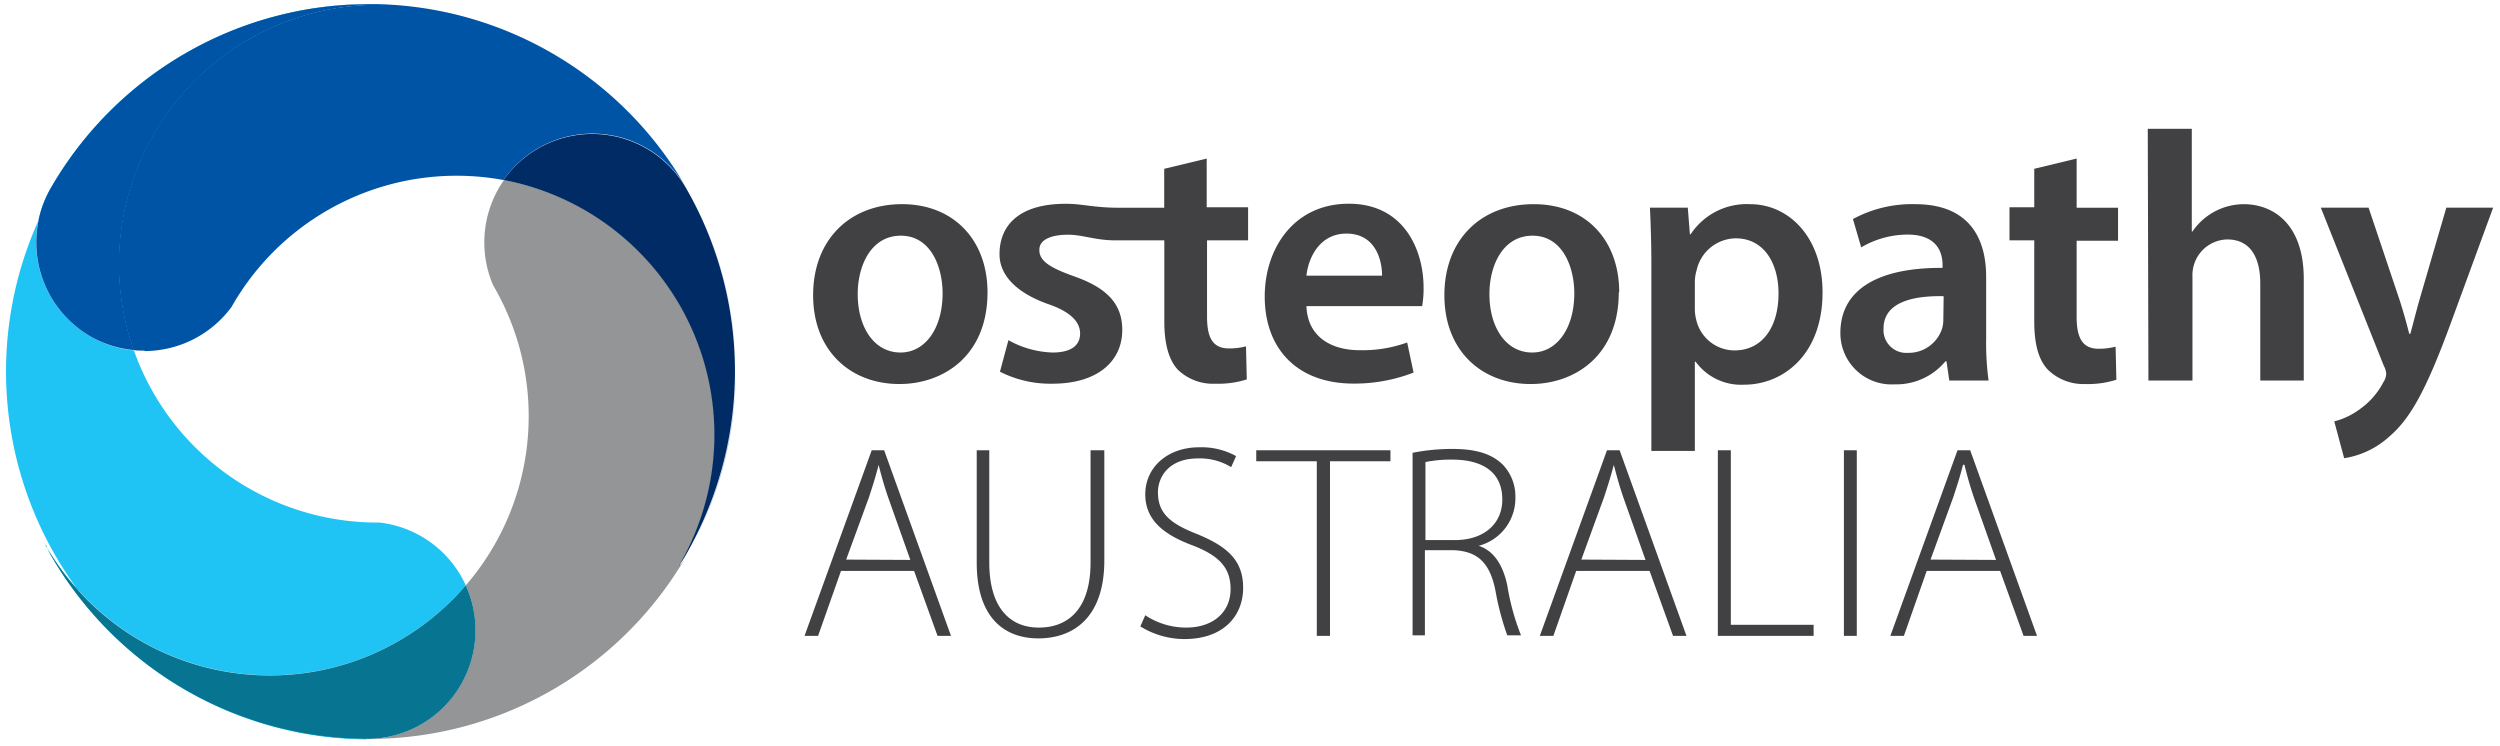
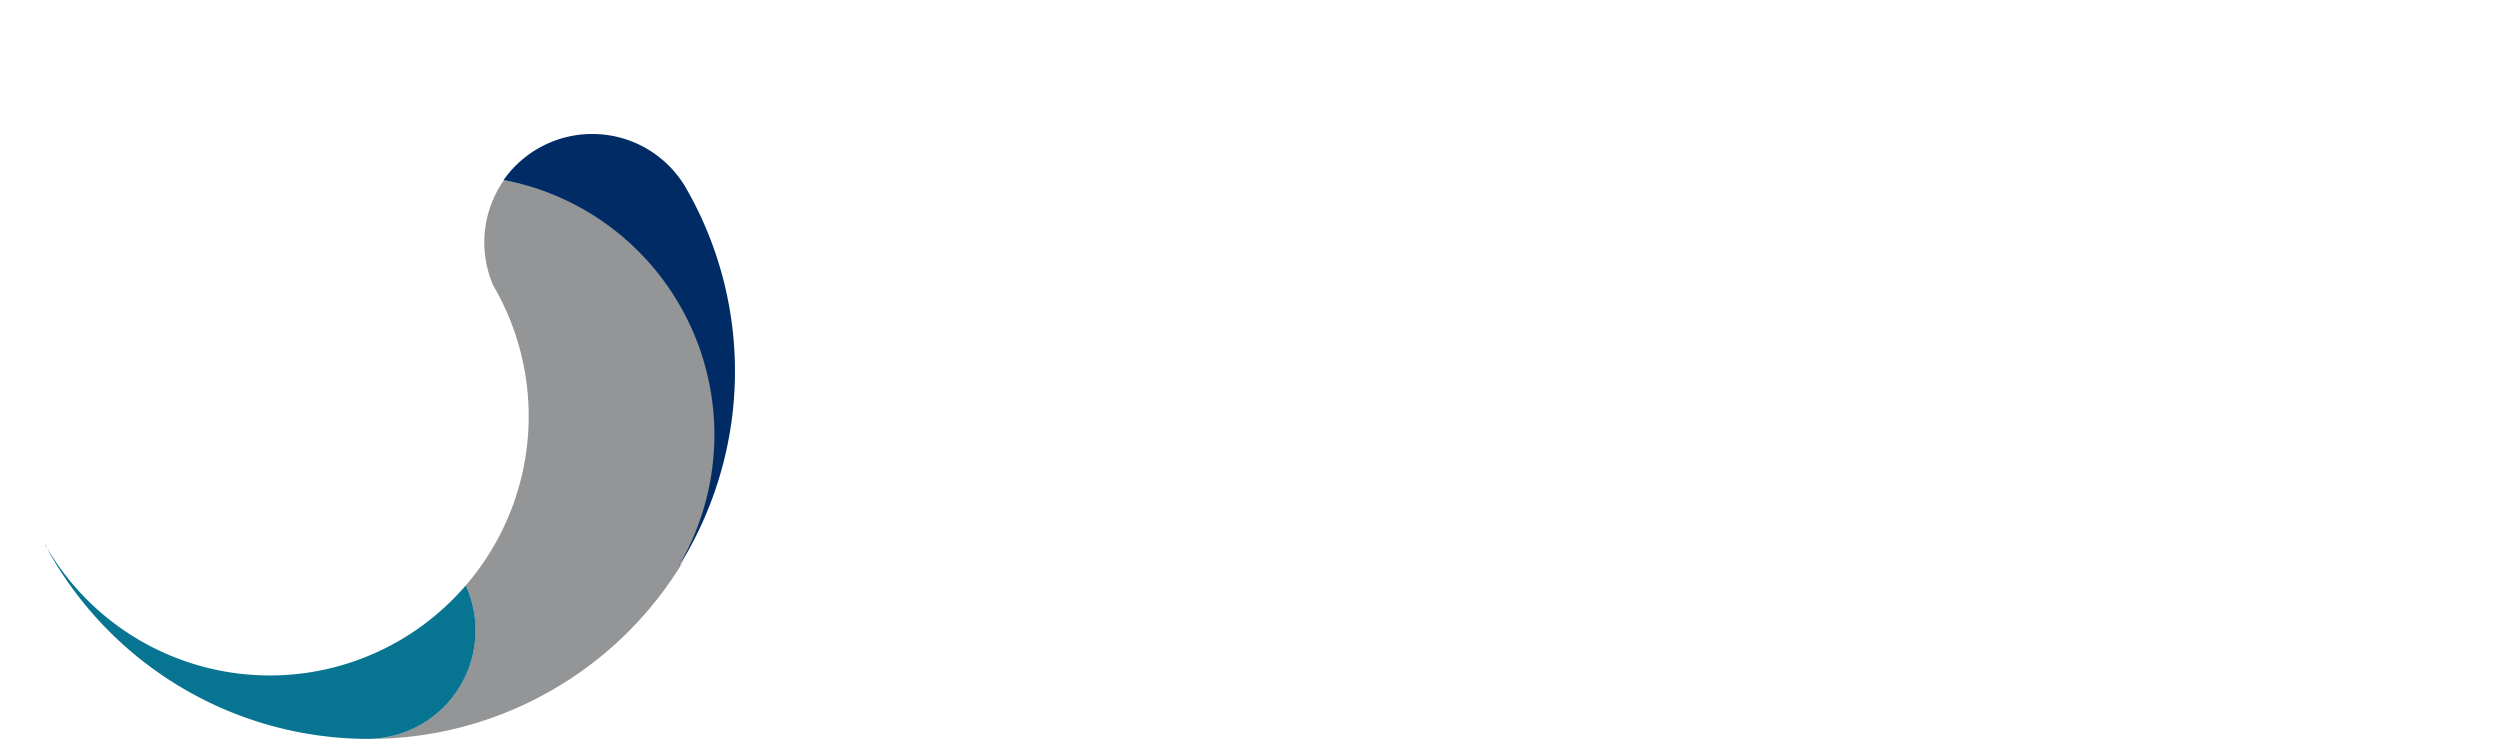
<svg xmlns="http://www.w3.org/2000/svg" width="228" height="68" fill="none">
-   <path d="M76.698 52.07l-2.089 5.92h-1.235L79.5 41.064h1.134l6.095 16.926h-1.225l-2.139-5.92h-6.666zm6.325-1.005l-2.008-5.659a34.017 34.017 0 01-.884-3.015c-.25 1.005-.522 1.86-.873 2.935l-2.088 5.709 5.853.03zm7.199-10.001v10.222c0 4.292 2.008 5.95 4.518 5.95 2.781 0 4.719-1.81 4.719-5.95V41.064h1.255v10.051c0 5.196-2.811 7.106-6.024 7.106-2.952 0-5.613-1.739-5.613-6.905V41.064h1.145zm14.227 15.046a6.722 6.722 0 003.715 1.126c2.51 0 4.066-1.427 4.066-3.517 0-1.91-1.004-3.016-3.414-3.96-2.73-1.006-4.367-2.362-4.367-4.674 0-2.493 2.058-4.292 4.92-4.292a6.498 6.498 0 013.363.804l-.452 1.005a5.467 5.467 0 00-3.012-.794c-2.741 0-3.664 1.759-3.664 3.086 0 1.88 1.074 2.834 3.514 3.789 2.781 1.136 4.257 2.392 4.257 4.925s-1.757 4.674-5.362 4.674a7.636 7.636 0 01-4.016-1.156l.452-1.015zm15.643-14.04h-5.522v-1.006h12.239v1.005h-5.512v15.92h-1.205V42.07zm8.735-.775a18.5 18.5 0 013.644-.352c2.199 0 3.585.473 4.559 1.408a4.19 4.19 0 011.174 3.015 4.483 4.483 0 01-3.353 4.412c1.355.433 2.209 1.709 2.61 3.589.248 1.566.669 3.1 1.255 4.573h-1.255a24.95 24.95 0 01-1.084-4.121c-.502-2.433-1.556-3.538-3.785-3.639h-2.641v7.76h-1.124V41.295zm1.174 7.96h2.691c2.611 0 4.318-1.457 4.318-3.698 0-2.583-1.908-3.639-4.569-3.639a11.568 11.568 0 00-2.44.221v7.117zm13.746 2.815l-2.079 5.92h-1.235l6.125-16.926h1.154l6.095 16.926h-1.225l-2.139-5.92h-6.696zm6.325-1.005l-2.008-5.659c-.402-1.176-.623-2.01-.884-3.015-.261 1.005-.532 1.86-.883 2.935l-2.079 5.709 5.854.03zm6.596-10.001h1.185v15.92h7.55v1.006h-8.735V41.064zm12.671 0h-1.175V57.99h1.175V41.064zm6.376 11.006l-2.079 5.92h-1.234l6.124-16.926h1.155l6.094 16.926h-1.225l-2.138-5.92h-6.697zm6.325-1.005l-2.008-5.659a33.955 33.955 0 01-.873-3.015h-.131c-.251 1.005-.532 1.86-.883 2.935l-2.079 5.709 5.974.03zM90.061 26.66c0 5.78-4.016 8.363-8.032 8.363-4.448 0-7.872-3.015-7.872-8.1 0-5.087 3.364-8.303 8.103-8.303s7.801 3.297 7.801 8.04zm-11.837.162c0 3.015 1.486 5.327 3.905 5.327 2.26 0 3.836-2.222 3.836-5.388 0-2.452-1.095-5.266-3.806-5.266-2.71 0-3.935 2.713-3.935 5.327zm35.603-4.905V18.9h-3.776v-4.44l-3.875.935v3.548h-4.267c-1.938 0-3.173-.322-4.368-.352-4.438-.11-6.385 1.83-6.385 4.603 0 1.84 1.445 3.498 4.508 4.563 1.938.674 2.841 1.588 2.841 2.654 0 1.065-.773 1.739-2.52 1.739a8.786 8.786 0 01-4.016-1.126l-.773 2.875a10.132 10.132 0 004.769 1.095c4.167 0 6.386-2.07 6.386-4.905 0-2.332-1.356-3.779-4.187-4.814-2.008-.714-3.414-1.337-3.374-2.493 0-1.005 1.225-1.377 2.65-1.377 1.246 0 2.5.513 4.218.513h4.528v7.397c0 2.01.391 3.488 1.225 4.393a4.608 4.608 0 003.424 1.286c.972.033 1.943-.1 2.871-.392l-.07-3.015a6.09 6.09 0 01-1.546.19c-1.516 0-2.008-1.004-2.008-2.904v-6.955h3.745zm5.321 6.001c.1 2.844 2.319 4.02 4.839 4.02a11.95 11.95 0 004.348-.704l.582 2.744a14.904 14.904 0 01-5.482 1.005c-5.09 0-8.092-3.136-8.092-7.94 0-4.362 2.64-8.463 7.67-8.463 5.031 0 6.818 4.212 6.818 7.659a9.165 9.165 0 01-.131 1.678h-10.552zm6.898-2.775c0-1.447-.613-3.84-3.253-3.84-2.45 0-3.484 2.232-3.645 3.84h6.898zm21.586 1.517c0 5.78-4.016 8.363-8.032 8.363-4.458 0-7.872-3.015-7.872-8.1 0-5.087 3.354-8.303 8.143-8.303 4.789 0 7.801 3.297 7.801 8.04h-.04zm-11.797.162c0 3.015 1.486 5.327 3.906 5.327 2.259 0 3.835-2.222 3.835-5.388 0-2.452-1.094-5.266-3.805-5.266-2.711 0-3.936 2.713-3.936 5.327zm14.769-2.644c0-2.07-.06-3.749-.13-5.236h3.453l.191 2.422h.07a6.131 6.131 0 015.412-2.744c3.615 0 6.617 3.096 6.617 8.041 0 5.679-3.585 8.423-7.159 8.423a5.134 5.134 0 01-4.418-2.1h-.07v8.14h-3.966V24.178zm3.966 3.91c-.007.37.037.738.131 1.096a3.593 3.593 0 003.483 2.774c2.521 0 4.017-2.1 4.017-5.196 0-2.774-1.346-5.026-3.896-5.026a3.703 3.703 0 00-3.574 2.915 3.807 3.807 0 00-.161 1.005v2.432zm23.203 6.614l-.251-1.749h-.1a5.831 5.831 0 01-4.639 2.1 4.66 4.66 0 01-3.482-1.272 4.673 4.673 0 01-1.458-3.41c0-4.021 3.514-5.971 9.318-5.941v-.282c0-1.005-.412-2.753-3.193-2.753a8.364 8.364 0 00-4.227 1.165l-.753-2.583a11.288 11.288 0 015.663-1.357c5.02 0 6.486 3.197 6.486 6.624v5.679a25.402 25.402 0 00.22 3.78h-3.584zm-.512-7.689c-2.811-.06-5.482.553-5.482 2.945a2.078 2.078 0 002.229 2.221 3.2 3.2 0 003.092-2.16c.09-.28.134-.572.131-.865l.03-2.141zm12.129-12.554v4.483h3.775v3.015h-3.775v6.945c0 1.9.522 2.905 2.008 2.905a6.145 6.145 0 001.546-.191l.07 3.015a8.572 8.572 0 01-2.871.392 4.608 4.608 0 01-3.394-1.326c-.843-.905-1.225-2.332-1.225-4.393v-7.387h-2.259V18.9h2.259v-3.507l3.866-.935zm6.486-2.713h4.016v9.367h.06a5.695 5.695 0 014.669-2.492c2.68 0 5.482 1.779 5.482 6.814v9.267h-3.966v-8.845c0-2.291-.844-4.02-3.012-4.02a3.244 3.244 0 00-3.012 2.231 3.303 3.303 0 00-.161 1.196v9.438h-4.016l-.06-22.956zm20.14 7.196l2.832 8.433a49.32 49.32 0 01.873 3.065h.101c.251-.904.542-2.07.833-3.096l2.45-8.402h4.267l-3.936 10.734c-2.169 5.88-3.614 8.494-5.492 10.102a7.906 7.906 0 01-4.157 2.01l-.903-3.357a6.705 6.705 0 002.319-1.106 6.932 6.932 0 002.169-2.482 1.56 1.56 0 00.251-.714 1.712 1.712 0 00-.221-.774l-5.743-14.413h4.357z" fill="#414042" />
-   <path d="M33.444 67.388A33.458 33.458 0 0110.15 57.372a33.529 33.529 0 01-9.6-23.49 33.529 33.529 0 019.6-23.488A33.457 33.457 0 0133.444.378h.08A33.467 33.467 0 0016.85 4.892a33.513 33.513 0 00-12.21 12.23 9.907 9.907 0 003.614 13.56 9.78 9.78 0 003.956 1.276 23.597 23.597 0 008.628 11.387 23.557 23.557 0 0013.611 4.313h.18a9.874 9.874 0 017.852 5.729 23.552 23.552 0 01-30.599 4.459 23.589 23.589 0 01-7.684-8.067v-.09c.145.343.309.679.492 1.004a33.523 33.523 0 0012.224 12.238 33.477 33.477 0 0016.692 4.507h-.16" fill="#1FC4F4" />
  <path d="M33.675 67.388h-.12a9.884 9.884 0 006.938-2.936 9.905 9.905 0 002.86-6.975 9.779 9.779 0 00-.873-4.09 23.61 23.61 0 002.57-27.238l-.09-.162a9.91 9.91 0 011.004-9.568c3.705.7 7.189 2.278 10.16 4.601a23.635 23.635 0 016.917 8.755 23.662 23.662 0 01-.992 21.672v.09a7.92 7.92 0 00.602-.914 33.423 33.423 0 01-11.754 11.99 33.377 33.377 0 01-17.172 4.775" fill="#939597" />
  <path d="M33.555 67.388a33.447 33.447 0 01-16.694-4.504A33.492 33.492 0 014.639 50.643a9.852 9.852 0 01-.492-1.005v.09a23.589 23.589 0 007.678 8.105 23.556 23.556 0 0030.655-4.446 9.777 9.777 0 01.884 4.09 9.905 9.905 0 01-2.861 6.976 9.885 9.885 0 01-6.938 2.935" fill="#077592" />
-   <path d="M67.08 33.888a33.75 33.75 0 00-4.017-15.84 33.246 33.246 0 014.016 15.84z" fill="#939597" />
-   <path d="M13.183 31.978c-.331 0-.653 0-1.004-.05a23.652 23.652 0 012.995-21.514 23.612 23.612 0 018.424-7.336 23.585 23.585 0 0110.85-2.64h.1c-.33 0-.662-.06-1.003-.07h.13A33.387 33.387 0 0150.83 5.136 33.434 33.434 0 0162.6 17.143a9.896 9.896 0 00-8.14-4.947 9.881 9.881 0 00-8.537 4.223 23.582 23.582 0 00-14.17 1.782 23.614 23.614 0 00-10.549 9.636l-.09.16a9.891 9.891 0 01-7.932 4.021v-.04zm49.94 17.7a33.832 33.832 0 003.956-15.79 33.198 33.198 0 01-3.956 15.79z" fill="#0054A6" />
-   <path d="M12.209 31.928a9.78 9.78 0 01-3.956-1.246 9.893 9.893 0 01-4.607-6.015 9.91 9.91 0 01.993-7.514A33.512 33.512 0 0116.853 4.9 33.467 33.467 0 0133.545.378c.34 0 .672 0 1.004.07h-.1a23.585 23.585 0 00-10.837 2.65 23.612 23.612 0 00-8.411 7.336 23.643 23.643 0 00-2.992 21.494z" fill="#0054A6" />
  <path d="M61.999 51.538v-.09a23.658 23.658 0 00-5.919-30.425 23.602 23.602 0 00-10.156-4.604 9.893 9.893 0 018.516-4.191 9.882 9.882 0 018.121 4.915c.17.302.341.603.502.905a33.52 33.52 0 010 31.63c-.17.322-.341.633-.522.945a9.613 9.613 0 01-.602.915" fill="#002B64" />
</svg>